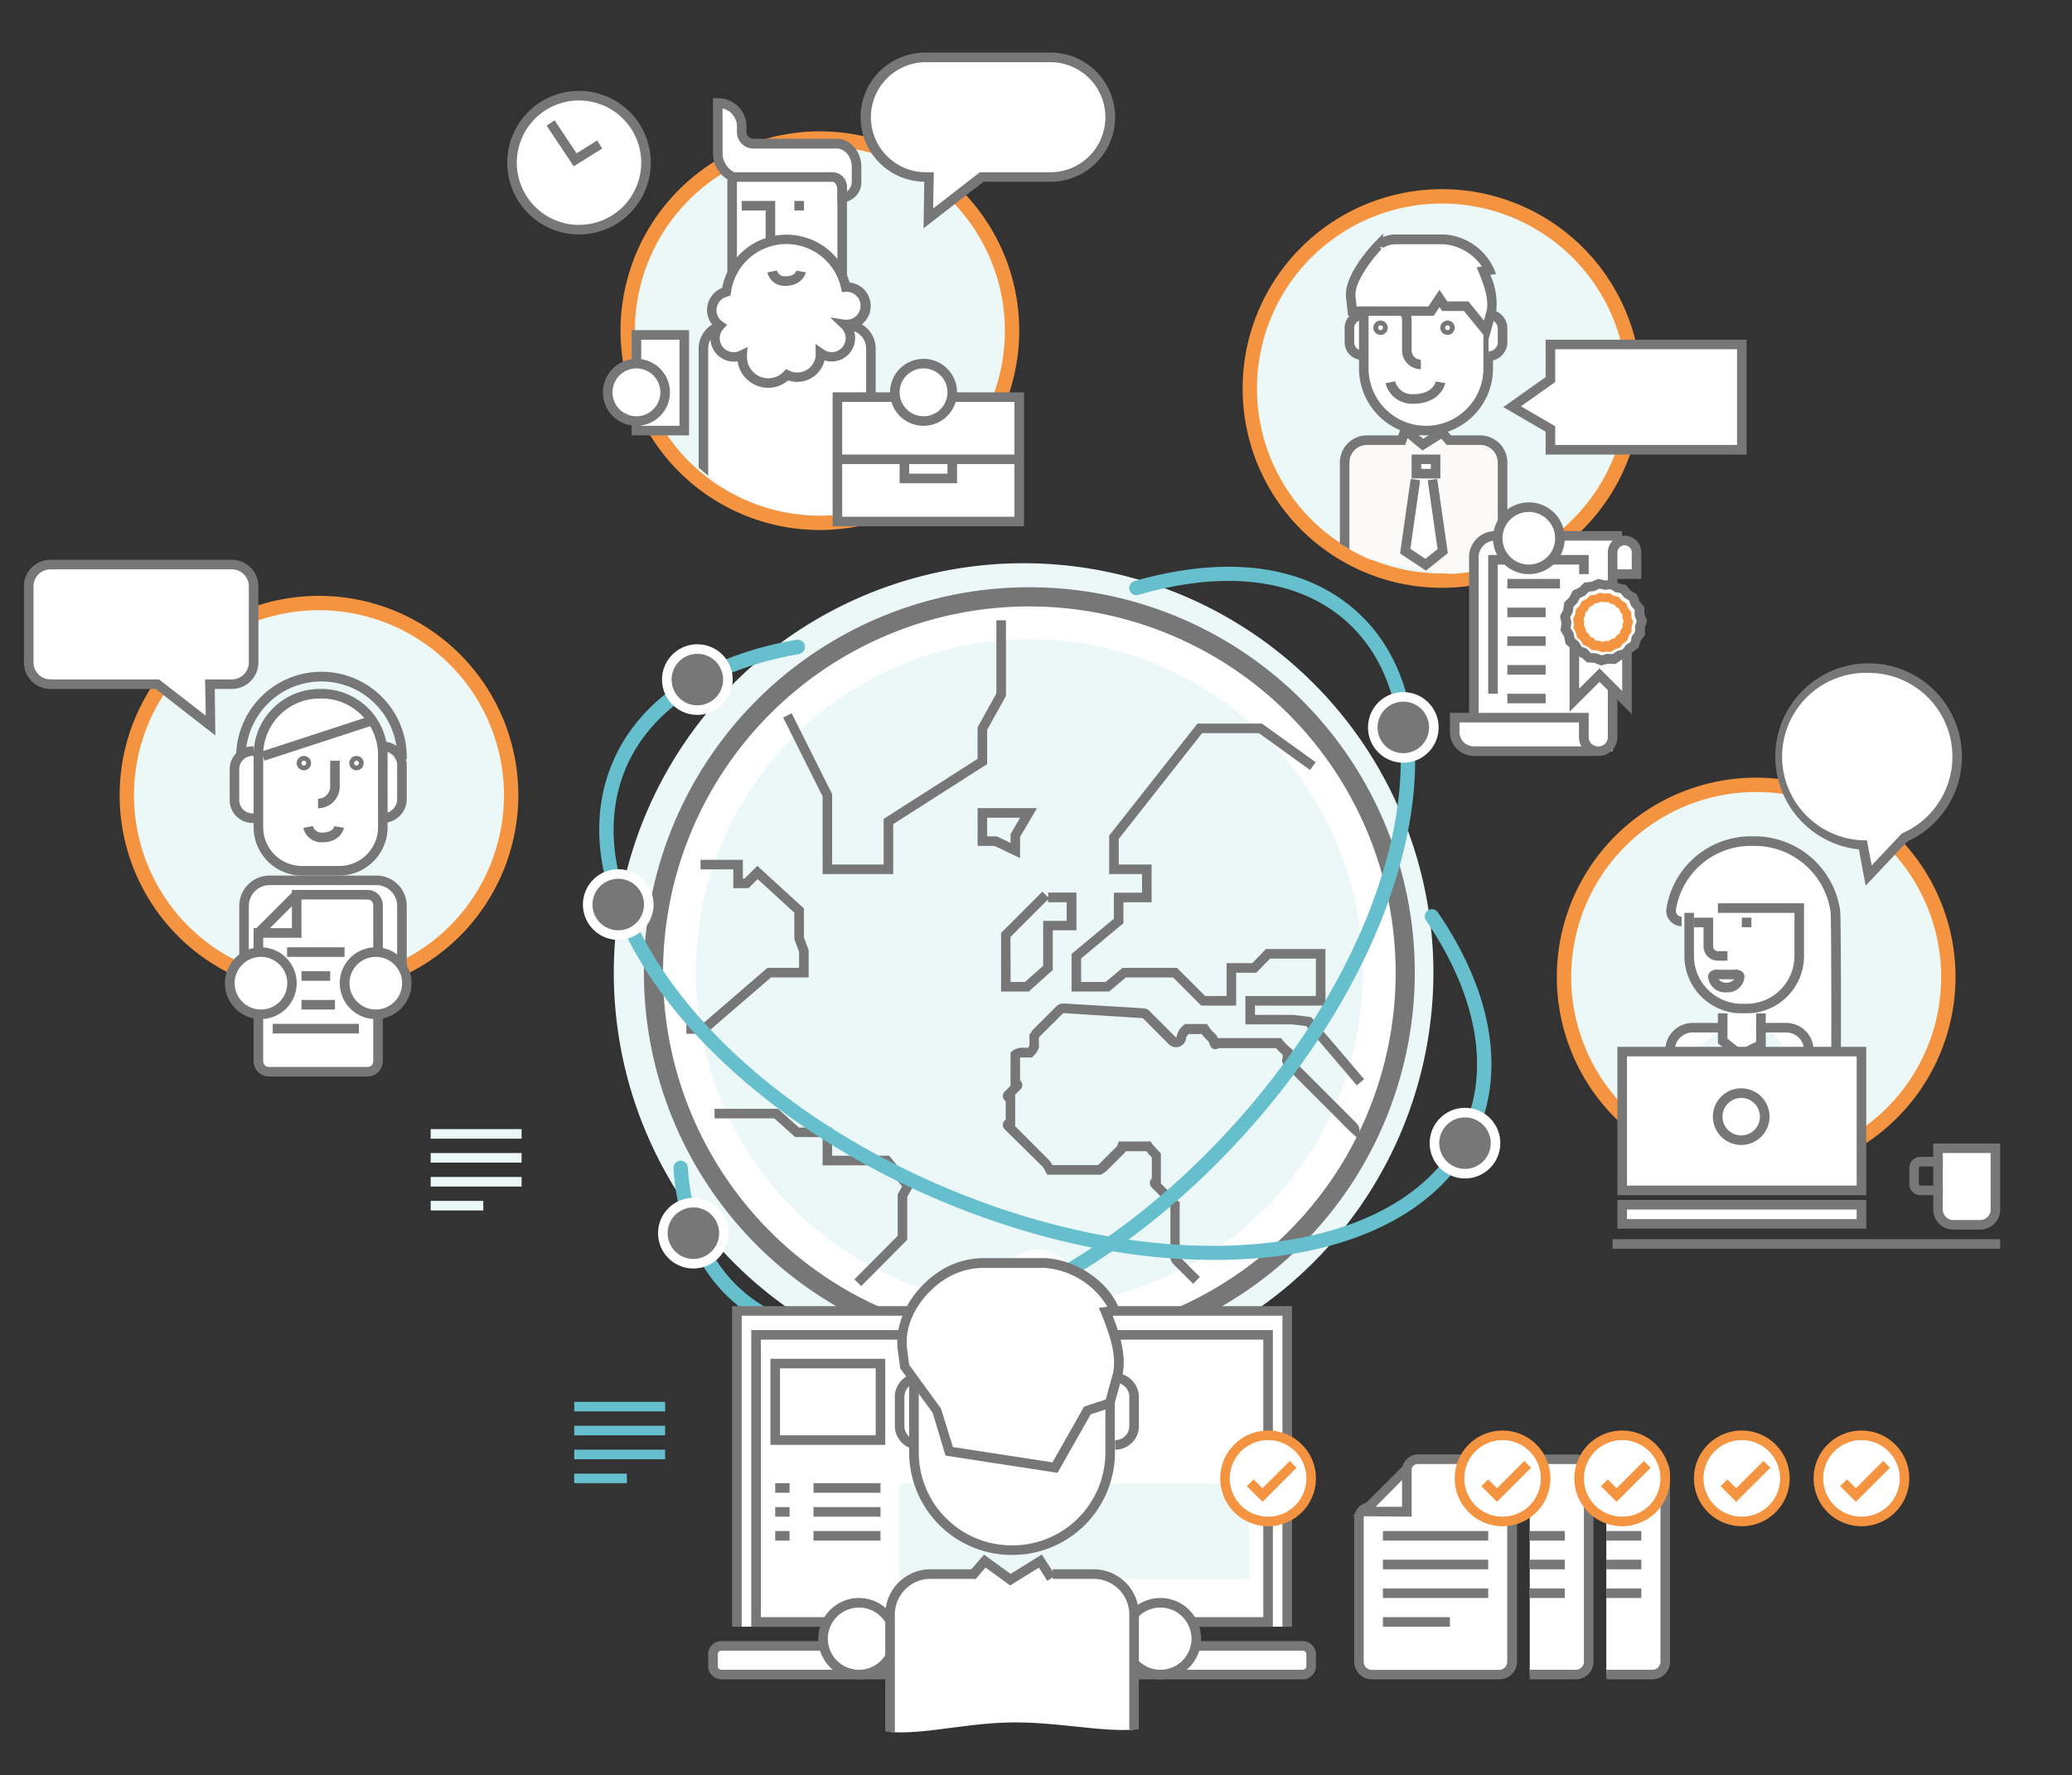
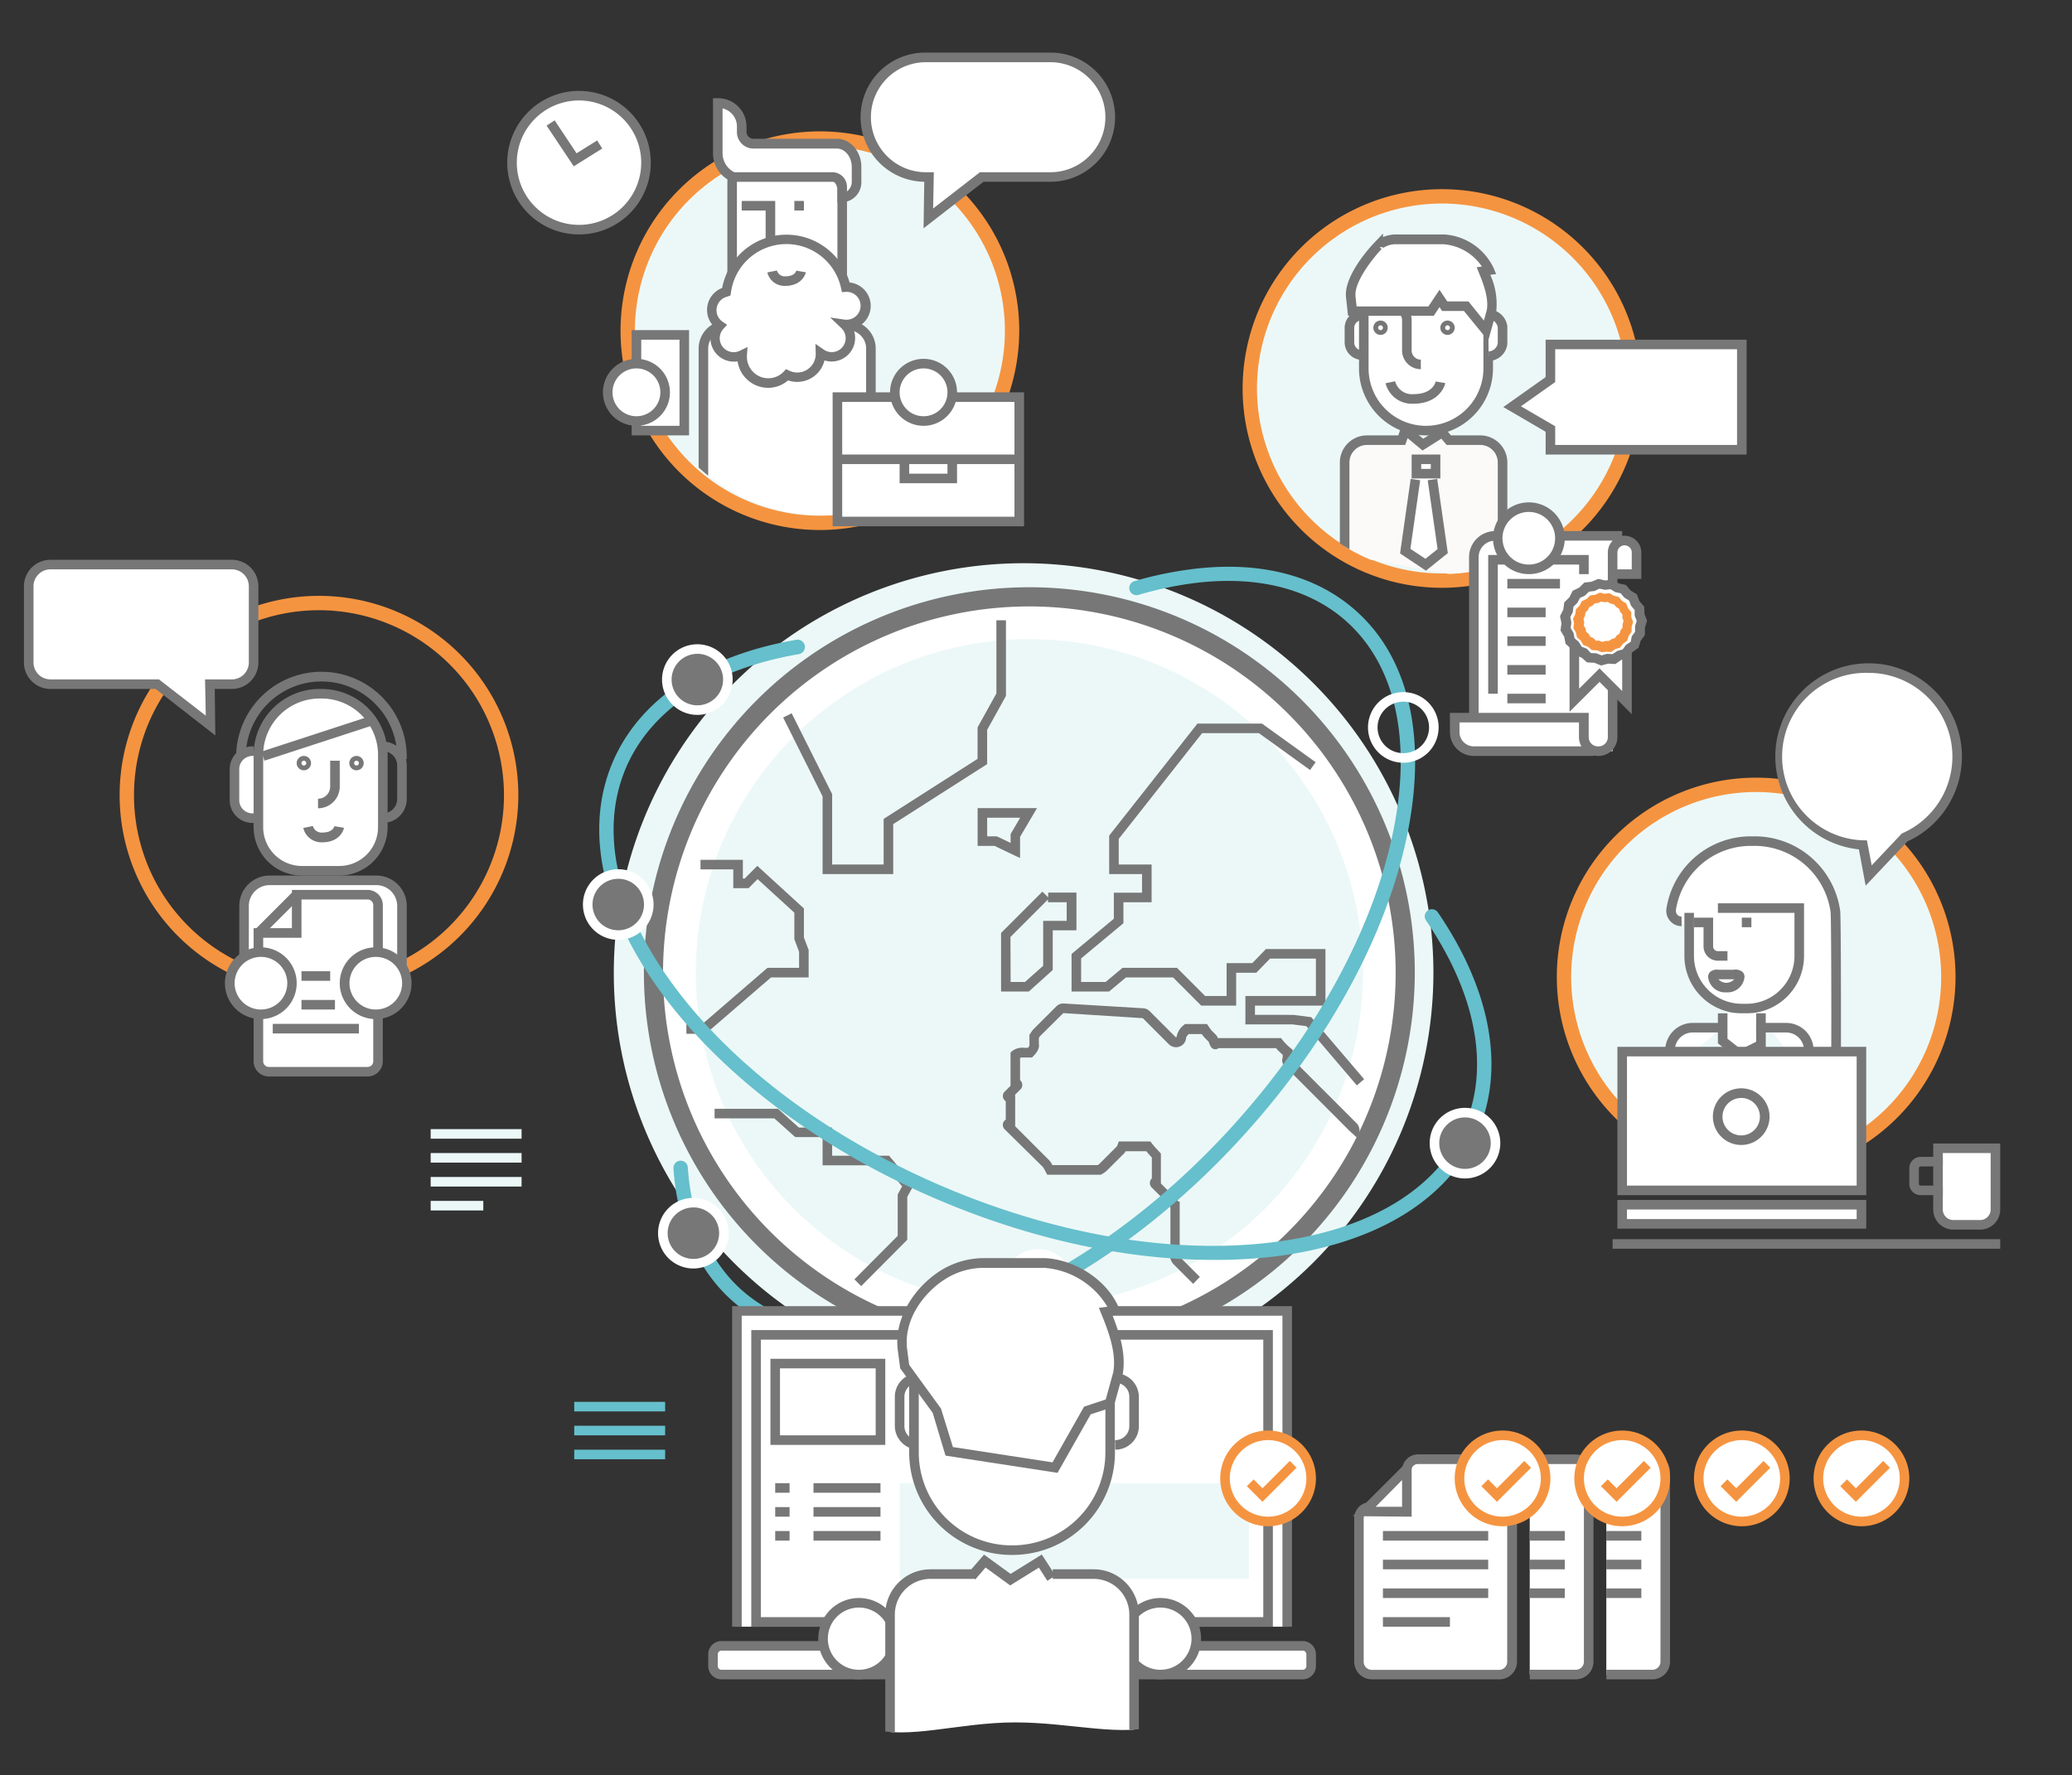
<svg xmlns="http://www.w3.org/2000/svg" width="433" height="371" viewBox="0 0 433 371">
  <rect x="0" y="0" width="433" height="371" fill="#333333" stroke="none" />
  <defs>
    <clipPath id="a">
      <path d="M172,107.74a38.79,38.79,0,1,1,38.79-38.79A38.84,38.84,0,0,1,172,107.74Z" style="fill:none" />
    </clipPath>
    <clipPath id="b">
      <path d="M301.38,120A38.79,38.79,0,1,1,340.17,81.2,38.84,38.84,0,0,1,301.38,120Z" style="fill:none" />
    </clipPath>
    <clipPath id="c">
      <path d="M255,324.68C255,373,235.84,360,212.15,360s-42.89,15-42.89-35.32c0-23.69-2.39-64.25,42.89-64.25C257.84,260.43,255,301,255,324.68Z" style="fill:none" />
    </clipPath>
  </defs>
  <title>login-screen-illustration-v2</title>
  <path d="M213.91,289a85.64,85.64,0,1,1,85.64-85.64A85.74,85.74,0,0,1,213.91,289Z" style="fill:#ecf8f8" />
  <circle cx="214.62" cy="202.8" r="78.06" style="fill:#fbfaf9" />
  <circle cx="176.82" cy="163.04" r="3.93" style="fill:#fff" />
  <path d="M176.82,168a4.93,4.93,0,1,1,4.93-4.93A4.93,4.93,0,0,1,176.82,168Zm0-7.85a2.93,2.93,0,1,0,2.93,2.93A2.93,2.93,0,0,0,176.82,160.11Z" style="fill:#f59440" />
  <circle cx="215.11" cy="203.29" r="78.55" style="fill:#fff" />
  <path d="M215.11,283.84a80.55,80.55,0,1,1,80.55-80.55A80.64,80.64,0,0,1,215.11,283.84Zm0-157.09a76.55,76.55,0,1,0,76.55,76.55A76.63,76.63,0,0,0,215.11,126.75Z" style="fill:#777" />
  <circle cx="215.11" cy="203.29" r="69.71" style="fill:#ecf8f8" />
  <polygon points="186.66 182.69 171.9 182.69 171.9 166.45 163.66 149.97 165.44 149.08 173.9 165.98 173.9 180.69 184.66 180.69 184.66 171.16 204.29 158.61 204.29 152.03 208.22 144.94 208.22 129.65 210.22 129.65 210.22 145.46 206.29 152.55 206.29 159.71 186.66 172.25 186.66 182.69" style="fill:#777" />
  <polygon points="283.55 226.86 273 214.48 270.1 214.11 260.26 214.11 260.26 208.18 274.99 208.18 274.99 200.36 265.41 200.36 262.54 203.31 258.33 203.31 258.33 210.18 251.03 210.18 245.14 204.29 235.31 204.29 231.77 207.24 223.93 207.24 223.93 199.39 232.77 192.02 232.77 186.58 238.66 186.58 238.66 182.69 231.79 182.69 231.79 174.65 250.24 151.24 263.72 151.24 274.94 159.31 273.77 160.94 263.08 153.24 251.21 153.24 233.79 175.34 233.79 180.69 240.66 180.69 240.66 188.58 234.77 188.58 234.77 192.96 225.93 200.32 225.93 205.24 231.05 205.24 234.58 202.29 245.96 202.29 251.85 208.18 256.33 208.18 256.33 201.31 261.69 201.31 264.56 198.36 276.99 198.36 276.99 210.18 262.26 210.18 262.26 212.11 270.3 212.12 274.02 212.6 285.07 225.56 283.55 226.86" style="fill:#777" />
  <polygon points="179.97 268.81 178.55 267.4 187.6 258.3 187.6 249.65 188.52 247.96 184.86 243.56 171.9 243.56 171.9 237.67 166.18 237.67 161.81 233.75 149.33 233.75 149.33 231.75 162.58 231.75 166.95 235.67 173.9 235.67 173.9 241.56 185.8 241.56 190.93 247.72 189.6 250.16 189.6 259.12 179.97 268.81" style="fill:#777" />
  <path d="M249.34,268.34l-4.1-4.1a2.75,2.75,0,0,1-.65-1.18l0-.29V252.44a2.39,2.39,0,0,1-.1-.29l0-.14-3.74-3.74a1.38,1.38,0,0,1-.44-1.22,1.34,1.34,0,0,1,.4-.75v-4.37l-.11-.12c-.33-.36-.68-.73-1.05-1.19h-4.31a2.78,2.78,0,0,1-.65.77l-3.32,3.31a5.37,5.37,0,0,1-1,.7l-.23.13h-11.2l-.28-.54a11.1,11.1,0,0,0-.61-1.07L210,236.08a1.31,1.31,0,0,1-.41-1.24,1.39,1.39,0,0,1,.59-.83v-3.83a1.39,1.39,0,0,1-.58-.83,1.31,1.31,0,0,1,.41-1.24l1.17-1.17h0V220l.32-.3A3.49,3.49,0,0,1,214,219h.83a2.53,2.53,0,0,0,.3-.44v-2.31l.21-.27a3,3,0,0,0,.18-.27,3.07,3.07,0,0,1,.43-.57l4.8-4.8a2.05,2.05,0,0,1,1.59-.6l16.58,1a2.07,2.07,0,0,1,1.33.6l5.44,5.44a.11.11,0,0,0,.13,0,.1.1,0,0,0,.07-.11,3.89,3.89,0,0,1,1.45-2.38l.29-.26h4.6l.3.44c.26.39.56.8.65.9l.94.94a1.71,1.71,0,0,1,.38.66h13.23l.3.42a12.08,12.08,0,0,0,1.74,1.73l.37.3v2l13.35,13.35a2.07,2.07,0,0,1,0,2.93L282,236.35a.07.07,0,0,0,0,0l-13.55-13.58a1.54,1.54,0,0,1-.4-1.71v-.61a14.77,14.77,0,0,1-1.4-1.38H254.66a1.08,1.08,0,0,1-.68.24h0c-.84,0-1.12-.79-1.32-1.36l-.08-.22-.85-.85a6.74,6.74,0,0,1-.58-.75h-2.74a2.85,2.85,0,0,0-.54.72,2.06,2.06,0,0,1-1.3,1.87,2.12,2.12,0,0,1-2.31-.46l-5.44-5.45-16.62-1.06-4.86,4.82a1.89,1.89,0,0,0-.15.22l-.09.15v1.32c.21,1-.72,2.06-1.15,2.48l-.29.29h-1.78a2.24,2.24,0,0,0-.71.07v4.67a1.31,1.31,0,0,1,0,2l-1.1,1.1.08,0v6.45l-.08,0,7.2,7.2a4.18,4.18,0,0,1,.65,1h9.45a3.13,3.13,0,0,0,.36-.25L233,240l.18-.17a1.15,1.15,0,0,0,.38-.6l.24-.65h6.61l.3.39c.45.58.84,1,1.25,1.44l.64.7v6.25l3.27,3.27a1.58,1.58,0,0,1,.33.5h.33v11.45a.59.59,0,0,0,.11.21l4.1,4.1Zm-38-39.8Zm41.23-10.93Z" style="fill:#777" />
  <polygon points="147.47 216.07 143.44 216.07 143.44 214.07 146.73 214.07 160.38 202.29 166.99 202.29 166.99 198.93 166 196.3 166 190.76 158.32 183.74 156.43 185.64 153.24 185.64 153.24 181.71 146.39 181.71 146.39 179.71 155.24 179.71 155.24 183.64 155.6 183.64 158.26 180.97 168 189.88 168 195.94 168.99 198.56 168.99 204.29 161.13 204.29 147.47 216.07" style="fill:#777" />
  <path d="M213.17,179.35l-5.34-2.55H204.3v-7.89h12.41l-3.54,6Zm-6.87-4.55h2l2.89,1.38v-1.85l2-3.42h-6.9Z" style="fill:#777" />
  <path d="M215,207.24h-5.8V195l8.64-8.64,1.2,1.2v-1h5.91v7.89H220v8.29Zm-3.8-2h3l3.8-3.38v-9.39h4.91v-3.89H219V188l-7.84,7.84Z" style="fill:#777" />
  <path d="M253.47,263.33c-18.17,0-38.17-4.35-57.58-12.64-24-10.25-44.3-25.32-57.12-42.44-13-17.35-16.8-34.76-10.71-49,5.62-13.15,19.24-22.22,38.37-25.53a1.5,1.5,0,0,1,.51,3c-18.09,3.13-30.91,11.56-36.12,23.75-5.65,13.24-2,29.6,10.35,46.05,12.51,16.7,32.36,31.43,55.9,41.48s47.91,14.2,68.62,11.68c20.41-2.48,34.77-11.14,40.42-24.38,5.25-12.31,2.37-27.55-8.11-42.92a1.5,1.5,0,0,1,2.48-1.69c11.08,16.25,14.06,32.51,8.39,45.79-6.09,14.27-21.3,23.56-42.82,26.18A104.48,104.48,0,0,1,253.47,263.33Z" style="fill:#66bfcc" />
  <path d="M179.47,280.94c-10.53,0-19.78-3-26.73-9.32s-11.25-15.94-12-27.42a1.5,1.5,0,1,1,3-.2c.71,10.7,4.52,19.48,11,25.4,21.68,19.72,67.76,4.51,102.72-33.91,17-18.72,28.87-40.08,33.35-60.15,4.41-19.77,1.12-35.86-9.27-45.31-7.77-7.06-19-9.86-32.4-8.1a74.67,74.67,0,0,0-11.23,2.41,1.5,1.5,0,1,1-.84-2.88A77.7,77.7,0,0,1,248.76,119c14.34-1.89,26.37,1.18,34.81,8.85C294.79,138,298.4,155.13,293.75,176c-4.58,20.57-16.68,42.42-34.06,61.51C234.56,265.13,203.65,280.94,179.47,280.94Z" style="fill:#66bfcc" />
  <circle cx="306.15" cy="238.93" r="6.38" style="fill:#777" />
  <path d="M306.15,246.31a7.38,7.38,0,1,1,7.38-7.38A7.39,7.39,0,0,1,306.15,246.31Zm0-12.76a5.38,5.38,0,1,0,5.38,5.38A5.39,5.39,0,0,0,306.15,233.55Z" style="fill:#fff" />
  <circle cx="144.89" cy="257.75" r="6.38" style="fill:#777" />
  <path d="M144.9,265.13a7.38,7.38,0,1,1,7.38-7.38A7.39,7.39,0,0,1,144.9,265.13Zm0-12.76a5.38,5.38,0,1,0,5.38,5.38A5.39,5.39,0,0,0,144.9,252.36Z" style="fill:#fff" />
  <circle cx="129.2" cy="189.05" r="6.38" style="fill:#777" />
  <path d="M129.2,196.44a7.38,7.38,0,1,1,7.38-7.38A7.39,7.39,0,0,1,129.2,196.44Zm0-12.76a5.38,5.38,0,1,0,5.38,5.38A5.39,5.39,0,0,0,129.2,183.67Z" style="fill:#fff" />
  <circle cx="145.73" cy="142.04" r="6.38" style="fill:#777" />
  <path d="M145.73,149.42a7.38,7.38,0,1,1,7.38-7.38A7.39,7.39,0,0,1,145.73,149.42Zm0-12.76a5.38,5.38,0,1,0,5.38,5.38A5.39,5.39,0,0,0,145.73,136.65Z" style="fill:#fff" />
  <circle cx="216.95" cy="268.45" r="6.38" style="fill:#f59440" />
  <path d="M216.95,275.84a7.38,7.38,0,1,1,7.38-7.38A7.39,7.39,0,0,1,216.95,275.84Zm0-12.76a5.38,5.38,0,1,0,5.38,5.38A5.39,5.39,0,0,0,216.95,263.07Z" style="fill:#fff" />
-   <circle cx="293.26" cy="152.04" r="6.38" style="fill:#777" />
  <path d="M293.26,159.42a7.38,7.38,0,1,1,7.38-7.38A7.39,7.39,0,0,1,293.26,159.42Zm0-12.76a5.38,5.38,0,1,0,5.38,5.38A5.39,5.39,0,0,0,293.26,146.65Z" style="fill:#fff" />
  <rect x="149" y="344" width="125" height="6" rx="1.77" ry="1.77" style="fill:#fff" />
  <path d="M272.23,351H150.77a2.77,2.77,0,0,1-2.77-2.77v-2.46a2.77,2.77,0,0,1,2.77-2.77H272.23a2.77,2.77,0,0,1,2.77,2.77v2.46A2.77,2.77,0,0,1,272.23,351Zm-121.46-6a.77.77,0,0,0-.77.77v2.46a.77.77,0,0,0,.77.77H272.23a.77.77,0,0,0,.77-.77v-2.46a.77.77,0,0,0-.77-.77Z" style="fill:#777" />
  <polyline points="154 340 154 274 269 274 269 340" style="fill:#fff" />
  <polygon points="270 340 268 340 268 275 155 275 155 340 153 340 153 273 270 273 270 340" style="fill:#777" />
  <rect x="158" y="279" width="107" height="60" style="fill:#fff" />
  <path d="M266,340H157V278H266Zm-107-2H264V280H159Z" style="fill:#777" />
  <path d="M367,244.36a40.16,40.16,0,1,1,40.16-40.16A40.21,40.21,0,0,1,367,244.36Z" style="fill:#ecf8f8" />
  <path d="M367,245.86a41.66,41.66,0,1,1,41.66-41.66A41.71,41.71,0,0,1,367,245.86Zm0-80.32a38.66,38.66,0,1,0,38.66,38.66A38.7,38.7,0,0,0,367,165.54Z" style="fill:#f59440" />
  <path d="M351.41,192.55a2.2,2.2,0,0,1-2.17-2.54A16.76,16.76,0,0,1,365.8,175.8H367c8.39,0,15.35,6.55,16.56,14.67.2,1.33.22,38.13,0,38.33H381" style="fill:#fff" />
  <path d="M384,229.8h-3v-2h1.62c.14-5.59.1-35.72-.07-37.19A16.06,16.06,0,0,0,367,176.8H365.8a15.85,15.85,0,0,0-15.57,13.36,1.21,1.21,0,0,0,.28,1,1.18,1.18,0,0,0,.9.42v2a3.2,3.2,0,0,1-3.16-3.69A17.86,17.86,0,0,1,365.8,174.8H367a18.07,18.07,0,0,1,17.55,15.53c.16,1,.17,17.83.17,19.74,0,19,0,19.05-.43,19.44Z" style="fill:#777" />
  <path d="M353,190.8v9a11,11,0,0,0,11,11h1a11,11,0,0,0,11-11v-10H359" style="fill:#fff" />
  <path d="M365,211.8h-1a12,12,0,0,1-12-12v-9h2v9a10,10,0,0,0,10,10h1a10,10,0,0,0,10-10v-9H359v-2h18v11A12,12,0,0,1,365,211.8Z" style="fill:#777" />
  <path d="M360.76,207.41a3.55,3.55,0,0,1-3.8-3.22,1.43,1.43,0,0,1,.43-1.06,2.25,2.25,0,0,1,1.76-.44l.85,0c.69,0,1.39,0,2.07,0h.18a2.37,2.37,0,0,1,1.87.43,1.44,1.44,0,0,1,.44,1.08A3.55,3.55,0,0,1,360.76,207.41Zm-1.64-2.73a2.21,2.21,0,0,0,3.29,0h-.25c-.72,0-1.46,0-2.19,0Z" style="fill:#777" />
  <polyline points="360 211.8 360 217.59 363.69 220.5 368 218.35 368 211.8" style="fill:#fff" />
  <polygon points="363.57 221.68 359 218.07 359 211.8 361 211.8 361 217.1 363.81 219.32 367 217.73 367 211.8 369 211.8 369 218.97 363.57 221.68" style="fill:#777" />
  <path d="M379,223.8h-2v-4.27a3.73,3.73,0,0,0-3.73-3.73H367v-2h6.27a5.74,5.74,0,0,1,5.73,5.73Z" style="fill:#777" />
  <path d="M349,223.8v-4.27a4.73,4.73,0,0,1,4.73-4.73H360" style="fill:#fff" />
  <path d="M350,223.8h-2v-4.27a5.74,5.74,0,0,1,5.73-5.73H360v2h-6.27a3.73,3.73,0,0,0-3.73,3.73Z" style="fill:#777" />
  <rect x="364" y="191.8" width="2" height="2" style="fill:#777" />
  <path d="M361,200.8h-2a3,3,0,0,1-3-3v-4h-2v-2h4v6a1,1,0,0,0,1,1h2Z" style="fill:#777" />
  <rect x="339" y="219.8" width="50" height="29" style="fill:#fff" />
  <path d="M390,249.8H338v-31h52Zm-50-2h48v-27H340Z" style="fill:#777" />
  <rect x="339" y="251.8" width="50" height="4" style="fill:#fff" />
  <path d="M390,256.8H338v-6h52Zm-50-2h48v-2H340Z" style="fill:#777" />
  <path d="M405,240h12a0,0,0,0,1,0,0v12.8a3.2,3.2,0,0,1-3.2,3.2h-5.6a3.2,3.2,0,0,1-3.2-3.2V240A0,0,0,0,1,405,240Z" style="fill:#fff" />
  <path d="M413.8,257h-5.6a4.2,4.2,0,0,1-4.2-4.2V239h14v13.8A4.2,4.2,0,0,1,413.8,257ZM406,241v11.8a2.2,2.2,0,0,0,2.2,2.2h5.6a2.2,2.2,0,0,0,2.2-2.2V241Z" style="fill:#777" />
  <path d="M406,249.8h-4.64a2.36,2.36,0,0,1-2.36-2.36v-3.28a2.36,2.36,0,0,1,2.36-2.36H406v2h-4.64a.36.36,0,0,0-.36.36v3.28a.36.36,0,0,0,.36.36H406Z" style="fill:#777" />
  <path d="M363.87,239.31a5.92,5.92,0,1,1,2.27-.45A5.89,5.89,0,0,1,363.87,239.31Zm0-9.82a3.91,3.91,0,1,0,3.91,3.91A3.9,3.9,0,0,0,363.88,229.48Z" style="fill:#777" />
  <rect x="337" y="259" width="81" height="2" style="fill:#777" />
  <path d="M171.38,109.28a40.16,40.16,0,1,1,40.16-40.16A40.21,40.21,0,0,1,171.38,109.28Z" style="fill:#ecf8f8" />
  <path d="M171.38,110.78A41.66,41.66,0,1,1,213,69.12,41.71,41.71,0,0,1,171.38,110.78Zm0-80.32A38.66,38.66,0,1,0,210,69.12,38.7,38.7,0,0,0,171.38,30.46Z" style="fill:#f59440" />
  <g style="clip-path:url(#a)">
    <path d="M182,116V72.84A4.84,4.84,0,0,0,177.16,68H151.84A4.84,4.84,0,0,0,147,72.84V110" style="fill:#fff" />
    <path d="M183,116h-2V72.84A3.84,3.84,0,0,0,177.16,69H151.84A3.84,3.84,0,0,0,148,72.84V110h-2V72.84A5.85,5.85,0,0,1,151.84,67h25.32A5.85,5.85,0,0,1,183,72.84Z" style="fill:#777" />
  </g>
  <path d="M176,58V39.36A3.89,3.89,0,0,0,172.17,36H155.63a5.24,5.24,0,0,1-2-.42,6.28,6.28,0,0,0-.58,2.64V58" style="fill:#fff" />
  <path d="M177,58h-2V39.44A2.91,2.91,0,0,0,172.17,37H155.63a6.24,6.24,0,0,1-1.44-.17,5.23,5.23,0,0,0-.19,1.39V58h-2V38.23a7.25,7.25,0,0,1,.68-3.06l.41-.88.89.38a4.23,4.23,0,0,0,1.66.34h16.53A4.92,4.92,0,0,1,177,39.22V58Z" style="fill:#777" />
  <polygon points="162 52 160 52 160 44 155 44 155 42 162 42 162 52" style="fill:#777" />
  <rect x="166" y="42" width="2" height="2" style="fill:#777" />
  <path d="M176,39.08v1.65a4.56,4.56,0,0,1,0,.57h0a3.2,3.2,0,0,0,3-3.4v-3c0-2.69-1.85-4.86-4.14-4.86H157.45A2.45,2.45,0,0,1,155,27.55V26.37a4.92,4.92,0,0,0-5-4.83V32a5.46,5.46,0,0,0,3.23,5h20.72A2.05,2.05,0,0,1,176,39.05Z" style="fill:#fff" />
  <path d="M176,42.29h-1v-1a3.65,3.65,0,0,0,0-.45V39.05A1.05,1.05,0,0,0,173.95,38H153l-.19-.08A6.44,6.44,0,0,1,149,32V20.53h1a5.92,5.92,0,0,1,6,5.83v1.18A1.45,1.45,0,0,0,157.45,29h17.41c2.83,0,5.14,2.63,5.14,5.86v3A4.2,4.2,0,0,1,176,42.29ZM153.45,36h20.5A3.06,3.06,0,0,1,177,39.05V40a2.54,2.54,0,0,0,1-2.09v-3c0-2.13-1.41-3.86-3.14-3.86H157.45A3.45,3.45,0,0,1,154,27.55V26.37a3.87,3.87,0,0,0-3-3.71V32A4.46,4.46,0,0,0,153.45,36Z" style="fill:#777" />
  <path d="M181,64A3.91,3.91,0,0,0,177,60.06l-.3,0a12.69,12.69,0,0,0-25,.93,3.91,3.91,0,0,0-1.31,7,3.91,3.91,0,0,0,4.62,6.15c0,.14,0,.27,0,.41a5.46,5.46,0,0,0,9.41,3.77,4.85,4.85,0,0,0,7-4.37c0-.05,0-.11,0-.16a3.91,3.91,0,0,0,5-6A3.89,3.89,0,0,0,181,64Z" style="fill:#fff" />
  <path d="M160.54,81.06a6.47,6.47,0,0,1-6.4-5.53,4.91,4.91,0,0,1-5-7.34,4.91,4.91,0,0,1,1.77-8,13.69,13.69,0,0,1,26.63-1.15,4.92,4.92,0,0,1,.76,9.65,4.92,4.92,0,0,1-6,6.64,5.87,5.87,0,0,1-5.7,4.49,5.77,5.77,0,0,1-1.9-.32A6.39,6.39,0,0,1,160.54,81.06Zm-4.32-8.54-.13,1.74c0,.13,0,.23,0,.34a4.47,4.47,0,0,0,4.46,4.46,4.42,4.42,0,0,0,3.22-1.38l.5-.53.66.32a3.82,3.82,0,0,0,1.68.39A3.87,3.87,0,0,0,170.47,74v-.13l-.06-2L172.05,73a2.91,2.91,0,0,0,3.73-4.46l-2.29-2.18,3.12.46a2.88,2.88,0,0,0,.43,0,2.91,2.91,0,1,0-.22-5.82l-.87.07-.19-.85a11.69,11.69,0,0,0-23,.86l-.1.67L152,62a2.91,2.91,0,0,0-1,5.24l.95.65-.78.85a2.91,2.91,0,0,0,3.44,4.57Z" style="fill:#777" />
  <polyline points="198 83 213 83 213 109 175 109 175 83 187 83" style="fill:#fff" />
  <polygon points="214 110 174 110 174 82 187 82 187 84 176 84 176 108 212 108 212 84 198 84 198 82 214 82 214 110" style="fill:#777" />
  <circle cx="193" cy="82" r="6" style="fill:#fff" />
  <path d="M193,89a7,7,0,1,1,7-7A7,7,0,0,1,193,89Zm0-12a5,5,0,1,0,5,5A5,5,0,0,0,193,77Z" style="fill:#777" />
  <rect x="175" y="95" width="38" height="2" style="fill:#777" />
  <path d="M164.12,59.75a3.68,3.68,0,0,1-3.76-2.81l2-.4-1,.2,1-.21a1.68,1.68,0,0,0,1.8,1.22c2,0,2.25-1.16,2.25-1.18l2,.34C168.17,57.9,167.07,59.75,164.12,59.75Z" style="fill:#777" />
  <polygon points="200 101 188 101 188 96 190 96 190 99 198 99 198 96 200 96 200 101" style="fill:#777" />
  <polyline points="133 76 133 70 143 70 143 90 133 90 133 88" style="fill:#fff" />
  <polygon points="144 91 132 91 132 88 134 88 134 89 142 89 142 71 134 71 134 76 132 76 132 69 144 69 144 91" style="fill:#777" />
  <circle cx="133" cy="82" r="6" style="fill:#fff" />
  <path d="M133,89a7,7,0,1,1,7-7A7,7,0,0,1,133,89Zm0-12a5,5,0,1,0,5,5A5,5,0,0,0,133,77Z" style="fill:#777" />
  <circle cx="121" cy="34" r="14" style="fill:#fff" />
  <path d="M121,49a15,15,0,1,1,15-15A15,15,0,0,1,121,49Zm0-28a13,13,0,1,0,13,13A13,13,0,0,0,121,21Z" style="fill:#777" />
  <polygon points="119.9 34.76 114.23 26.26 115.9 25.15 120.49 32.04 124.79 29.35 125.85 31.04 119.9 34.76" style="fill:#777" />
  <path d="M301.38,121.36A40.16,40.16,0,1,1,341.54,81.2,40.21,40.21,0,0,1,301.38,121.36Z" style="fill:#ecf8f8" />
  <path d="M301.38,122.86A41.66,41.66,0,1,1,343,81.2,41.71,41.71,0,0,1,301.38,122.86Zm0-80.32A38.66,38.66,0,1,0,340,81.2,38.7,38.7,0,0,0,301.38,42.54Z" style="fill:#f59440" />
  <g style="clip-path:url(#b)">
    <path d="M284.61,65.92h0A2.63,2.63,0,0,0,282,68.48v3.19a2.69,2.69,0,0,0,2.85,2.56h0" style="fill:#fff" />
    <path d="M284.85,75.23A3.7,3.7,0,0,1,281,71.7V68.48a3.62,3.62,0,0,1,3.61-3.56v2a1.64,1.64,0,0,0-1.61,1.6v3.15a1.69,1.69,0,0,0,1.85,1.56Z" style="fill:#777" />
    <path d="M296.24,52h3.52A11.24,11.24,0,0,1,311,63.24V77a13,13,0,0,1-13,13h0a13,13,0,0,1-13-13V63.24A11.24,11.24,0,0,1,296.24,52Z" style="fill:#fff" />
    <path d="M298,91a14,14,0,0,1-14-14V63.24A12.25,12.25,0,0,1,296.24,51h3.52A12.25,12.25,0,0,1,312,63.24V77A14,14,0,0,1,298,91Zm-1.76-38A10.25,10.25,0,0,0,286,63.24V77a12,12,0,0,0,24,0V63.24A10.25,10.25,0,0,0,299.76,53Z" style="fill:#777" />
    <path d="M311.09,74.45h0a3,3,0,0,0,2.91-2.7V68.39a3.06,3.06,0,0,0-3-2.7h0" style="fill:#fff" />
    <path d="M311.09,75.45v-2A2,2,0,0,0,313,71.67v-3.2a2.06,2.06,0,0,0-2-1.78v-2a4,4,0,0,1,4,3.56v3.64A4,4,0,0,1,311.09,75.45Z" style="fill:#777" />
    <path d="M281,116V96.66A4.66,4.66,0,0,1,285.66,92h7.27l.7-2.14,3.7,3.06,4-2.54,1.4,1.61h6.57A4.66,4.66,0,0,1,314,96.66V122" style="fill:#fbfaf9" />
    <path d="M315,122h-2V96.67A3.67,3.67,0,0,0,309.33,93h-7l-1.13-1.31-3.92,2.47-3.13-2.59L293.66,93h-8A3.67,3.67,0,0,0,282,96.67V116h-2V96.67A5.67,5.67,0,0,1,285.67,91h6.55l.93-2.84,4.27,3.54,4.15-2.61L303.22,91h6.11A5.67,5.67,0,0,1,315,96.67Z" style="fill:#777" />
  </g>
  <path d="M288.5,70a1.5,1.5,0,1,1,1.5-1.5A1.5,1.5,0,0,1,288.5,70Zm0-2a.5.5,0,1,0,.5.5A.5.5,0,0,0,288.5,68Z" style="fill:#777" />
  <path d="M302.5,70a1.5,1.5,0,1,1,1.5-1.5A1.5,1.5,0,0,1,302.5,70Zm0-2a.5.5,0,1,0,.5.5A.5.5,0,0,0,302.5,68Z" style="fill:#777" />
  <path d="M295.36,84.38a5.66,5.66,0,0,1-5.81-4.28l2-.41a3.63,3.63,0,0,0,3.85,2.69c4.12,0,4.62-2.62,4.63-2.65l2,.34C301.7,81.56,300,84.38,295.36,84.38Z" style="fill:#777" />
  <path d="M296.92,77.17A3.93,3.93,0,0,1,293,73.25V66.92A1.93,1.93,0,0,0,291.08,65H289V63h2.08A3.93,3.93,0,0,1,295,66.92v6.32a1.93,1.93,0,0,0,1.92,1.93Z" style="fill:#777" />
  <path d="M310.55,69.08,306.41,64h-4.5l-1.05-1.65L299.09,65H282.61l-.31-2.85c-.57-4.29,5.7-10.84,5.7-10.84v.3c0-.89,2.49-1.61,3.37-1.61h9.22l1.15,0c3.9.23,8,2.84,9.48,6.46l-1.21.16c1.08,2.67,2.15,5.58,1.66,8.42Z" style="fill:#fff" />
  <path d="M311,71.21,305.93,65h-4.58l-.52-.82L299.62,66H281.71l-.41-3.74c-.61-4.61,5.3-10.94,6-11.64l1.72-1.8v.72a7.94,7.94,0,0,1,2.37-.54h9.21l1.21,0a12.32,12.32,0,0,1,10.35,7.08l.49,1.2-1.22.16a14.75,14.75,0,0,1,1.24,7.77ZM302.45,63h4.43l3.22,4,.6-2.17c.42-2.45-.57-5.19-1.62-7.77l-.49-1.2,1.09-.15a10.67,10.67,0,0,0-8-4.66l-1.09,0h-9.21a5,5,0,0,0-2.44.84.42.42,0,0,0,.06-.23h-.69l.41.39c-1.65,1.73-5.85,6.89-5.44,10l.22,2h15l2.32-3.48Z" style="fill:#777" />
  <rect x="296" y="96" width="4" height="3" style="fill:#fff" />
  <path d="M301,100h-6V95h6Zm-4-2h2V97h-2Z" style="fill:#777" />
  <polyline points="299.35 100.24 301.49 115.19 297.93 118.04 293.66 115.19 295.79 100.24" style="fill:#fff" />
  <polygon points="297.98 119.28 292.58 115.67 294.8 100.1 296.78 100.38 294.74 114.71 297.88 116.8 300.42 114.77 298.36 100.38 300.34 100.1 302.56 115.61 297.98 119.28" style="fill:#777" />
  <path d="M311,112h26a0,0,0,0,1,0,0v45a0,0,0,0,1,0,0H308a0,0,0,0,1,0,0V115A3,3,0,0,1,311,112Z" style="fill:#fff" />
  <path d="M333,157H308a4,4,0,0,1-4-4v-3h27v4.07a2.93,2.93,0,0,0,2.93,2.93h.14a2.93,2.93,0,0,0,2.93-2.93V115.48a2.48,2.48,0,0,1,2.48-2.48h0a2.48,2.48,0,0,1,2.48,2.48V120h-5" style="fill:#fff" />
  <path d="M334.07,158h-.14a3.93,3.93,0,0,1-.93-.11V158H308a5,5,0,0,1-5-5v-4h29v5.07a1.93,1.93,0,0,0,1.93,1.93h.14a1.93,1.93,0,0,0,1.93-1.93V115.48a3.5,3.5,0,0,1,7,0V121h-5v33.07A3.93,3.93,0,0,1,334.07,158ZM305,151v2a3,3,0,0,0,3,3h22.48a3.9,3.9,0,0,1-.51-1.93V151Zm33-32h3v-3.52a1.5,1.5,0,0,0-3,0Z" style="fill:#777" />
  <path d="M309,150h-2V116.44a5.45,5.45,0,0,1,5.44-5.44H339v2H312.44a3.45,3.45,0,0,0-3.44,3.44Z" style="fill:#777" />
  <polygon points="313 145 311 145 311 116 332 116 332 120 330 120 330 118 313 118 313 145" style="fill:#777" />
  <rect x="315" y="121" width="11" height="2" style="fill:#777" />
  <rect x="315" y="127" width="8" height="2" style="fill:#777" />
  <rect x="315" y="133" width="8" height="2" style="fill:#777" />
  <rect x="315" y="139" width="8" height="2" style="fill:#777" />
  <rect x="315" y="145" width="8" height="2" style="fill:#777" />
  <polyline points="329 135 329 146.36 334.26 141.1 340 146.84 340 136" style="fill:#fff" />
  <polygon points="341 149.26 334.26 142.52 328 148.77 328 135 330 135 330 143.94 334.26 139.69 339 144.43 339 136 341 136 341 149.26" style="fill:#777" />
  <polygon points="339.67 136.58 338.38 136.96 337.27 137.73 335.93 137.66 334.64 138.03 333.4 137.53 332.06 137.47 331.04 136.59 329.79 136.09 329.11 134.93 328.1 134.06 327.83 132.74 327.15 131.58 327.33 130.25 327.07 128.93 327.67 127.73 327.85 126.4 328.8 125.46 329.4 124.26 330.61 123.68 331.57 122.74 332.9 122.58 334.12 122 335.43 122.29 336.76 122.13 337.91 122.83 339.22 123.12 340.08 124.15 341.23 124.85 341.71 126.1 342.57 127.13 342.61 128.48 343.09 129.73 342.69 131.01 342.74 132.36 341.95 133.44 341.55 134.73 340.45 135.5 339.67 136.58" style="fill:#fff" />
  <path d="M334.59,139.09l-1.41-.56-1.52-.08-1.15-1-1.41-.56-.77-1.31-1.15-1-.3-1.49-.77-1.31.2-1.51-.3-1.49.68-1.36.2-1.51,1.08-1.07.68-1.36,1.37-.66,1.08-1.06,1.51-.18L334,121l1.48.32,1.51-.17,1.3.79,1.48.32,1,1.17,1.3.79.54,1.42,1,1.17.05,1.52.54,1.42-.45,1.45,0,1.52-.89,1.23-.45,1.45-1.24.87-.89,1.23-1.46.42-1.24.87-1.52-.08Zm-2.14-2.6,1.17.06,1.08.43,1.12-.32,1.17.06,1-.67,1.12-.32.69-.94,1-.67L341,133l.69-.94,0-1.17.34-1.12-.42-1.09,0-1.17-.75-.9-.41-1.09-1-.61-.75-.9-1.14-.25-1-.61-1.16.13-1.14-.25-1.05.5-1.16.13-.83.82-1.05.5-.52,1-.83.82-.15,1.16-.52,1,.23,1.14-.15,1.16.59,1,.23,1.14.88.76.59,1,1.08.43Z" style="fill:#777" />
  <polygon points="333.96 134.94 333.08 134.9 332.42 134.32 331.6 134 331.15 133.23 330.49 132.66 330.31 131.79 329.87 131.03 329.99 130.16 329.81 129.3 330.21 128.51 330.32 127.64 330.95 127.02 331.34 126.23 332.14 125.85 332.77 125.23 333.64 125.13 334.44 124.75 335.3 124.94 336.17 124.84 336.92 125.3 337.79 125.48 338.35 126.16 339.1 126.62 339.42 127.44 339.98 128.12 340.01 129 340.32 129.82 340.06 130.66 340.09 131.54 339.57 132.26 339.31 133.1 338.59 133.6 338.07 134.32 337.23 134.56 336.51 135.07 335.63 135.02 334.78 135.27 333.96 134.94" style="fill:#fff" />
  <path d="M334.73,136.32l-1-.39-1.06-.05-.8-.69-1-.39-.53-.91-.8-.69-.21-1-.53-.91.14-1-.21-1,.47-.95.14-1,.75-.74.47-.95,1-.46.75-.74,1-.12,1-.46,1,.23,1.05-.12.9.55,1,.23.68.81.9.55.38,1,.68.81,0,1.06.38,1-.31,1,0,1.06-.62.85-.31,1-.87.61-.62.86-1,.29-.87.61-1.06-.05Zm-1.25-2.41.7,0,.65.26.68-.2.7,0,.58-.4.68-.2.41-.57.58-.4.21-.67.41-.57,0-.7.21-.67-.25-.66,0-.7-.45-.54-.25-.66-.6-.37-.45-.54-.69-.15-.6-.37-.7.08-.69-.15-.64.3-.7.08-.5.49-.64.3-.31.63-.5.49-.09.7-.31.63.14.69-.09.7.36.61.14.69.53.46.36.61.65.26Z" style="fill:#f59440" />
  <circle cx="319.5" cy="112.5" r="6.5" transform="translate(41.66 306.26) rotate(-54.29)" style="fill:#fff" />
  <path d="M319.49,120a7.5,7.5,0,1,1,6.1-3.12h0A7.5,7.5,0,0,1,319.49,120Zm0-13a5.5,5.5,0,1,0,4.46,8.71h0a5.5,5.5,0,0,0-4.46-8.71Z" style="fill:#777" />
-   <path d="M66.66,206.36a40.16,40.16,0,1,1,40.16-40.16A40.21,40.21,0,0,1,66.66,206.36Z" style="fill:#ecf8f8" />
  <path d="M66.66,207.86a41.66,41.66,0,1,1,41.66-41.66A41.71,41.71,0,0,1,66.66,207.86Zm0-80.32a38.66,38.66,0,1,0,38.66,38.66A38.7,38.7,0,0,0,66.66,127.54Z" style="fill:#f59440" />
-   <path d="M80,171h0a4,4,0,0,0,4-4V160a4,4,0,0,0-4-4h0" style="fill:#fff" />
  <path d="M80,172l0-2h0a3,3,0,0,0,3-3V160a3,3,0,0,0-3-3l0-2a5,5,0,0,1,5,5V167A5,5,0,0,1,80,172Z" style="fill:#777" />
  <path d="M66.78,145h.44A12.78,12.78,0,0,1,80,157.78V172.9a9.1,9.1,0,0,1-9.1,9.1H63.1a9.1,9.1,0,0,1-9.1-9.1V157.78A12.78,12.78,0,0,1,66.78,145Z" style="fill:#fff" />
  <path d="M70.9,183H63.1A10.11,10.11,0,0,1,53,172.9V157.78A13.79,13.79,0,0,1,66.78,144h.44A13.79,13.79,0,0,1,81,157.78V172.9A10.11,10.11,0,0,1,70.9,183Zm-4.12-37A11.79,11.79,0,0,0,55,157.78V172.9a8.11,8.11,0,0,0,8.1,8.1H70.9a8.11,8.11,0,0,0,8.1-8.1V157.78A11.79,11.79,0,0,0,67.22,146Z" style="fill:#777" />
  <path d="M63.5,161a1.5,1.5,0,1,1,1.5-1.5A1.5,1.5,0,0,1,63.5,161Zm0-2a.5.5,0,1,0,.5.5A.5.5,0,0,0,63.5,159Z" style="fill:#777" />
  <path d="M74.5,161a1.5,1.5,0,1,1,1.5-1.5A1.5,1.5,0,0,1,74.5,161Zm0-2a.5.5,0,1,0,.5.5A.5.5,0,0,0,74.5,159Z" style="fill:#777" />
  <path d="M67.38,176.05a3.89,3.89,0,0,1-4-3l2-.4-1,.2,1-.21a1.88,1.88,0,0,0,2,1.37c2.24,0,2.5-1.32,2.5-1.33l2,.34C71.67,174.1,70.5,176.05,67.38,176.05Z" style="fill:#777" />
  <path d="M51,205V189.34A5.34,5.34,0,0,1,56.34,184H78.66A5.34,5.34,0,0,1,84,189.34V205" style="fill:#fff" />
  <path d="M85,205H83V189.34A4.35,4.35,0,0,0,78.66,185H56.34A4.35,4.35,0,0,0,52,189.34V205H50V189.34A6.35,6.35,0,0,1,56.34,183H78.66A6.35,6.35,0,0,1,85,189.34Z" style="fill:#777" />
  <path d="M85,158.66H83a15.83,15.83,0,1,0-31.65,0h-2a17.83,17.83,0,1,1,35.65,0Z" style="fill:#777" />
  <path d="M53,157h-.25A3.75,3.75,0,0,0,49,160.75v6.5A3.75,3.75,0,0,0,52.75,171H53" style="fill:#fff" />
  <path d="M53,172h-.25A4.75,4.75,0,0,1,48,167.25v-6.5A4.75,4.75,0,0,1,52.75,156H53v2h-.25A2.75,2.75,0,0,0,50,160.75v6.5A2.75,2.75,0,0,0,52.75,170H53Z" style="fill:#777" />
  <path d="M66.46,168.94v-2A2.54,2.54,0,0,0,69,164.4V159h2v5.4A4.54,4.54,0,0,1,66.46,168.94Z" style="fill:#777" />
  <rect x="54.56" y="153.36" width="23.64" height="2" transform="matrix(0.95, -0.31, 0.31, 0.95, -44.73, 28.31)" style="fill:#777" />
  <path d="M76.82,224H56.18A2.18,2.18,0,0,1,54,221.82V195h8v-8H76.82A2.18,2.18,0,0,1,79,189.18v32.64A2.18,2.18,0,0,1,76.82,224Z" style="fill:#fff" />
  <path d="M76.82,225H56.18A3.19,3.19,0,0,1,53,221.82V194h8v-8H76.82A3.19,3.19,0,0,1,80,189.18v32.64A3.19,3.19,0,0,1,76.82,225ZM55,196v25.82A1.18,1.18,0,0,0,56.18,223H76.82A1.18,1.18,0,0,0,78,221.82V189.18A1.18,1.18,0,0,0,76.82,188H63v8Z" style="fill:#777" />
  <rect x="52.34" y="190" width="11.31" height="2" transform="translate(-118.07 96.95) rotate(-45)" style="fill:#777" />
-   <rect x="60" y="198" width="12" height="2" style="fill:#777" />
  <rect x="63" y="203" width="6" height="2" style="fill:#777" />
  <rect x="63" y="209" width="7" height="2" style="fill:#777" />
  <rect x="57" y="214" width="18" height="2" style="fill:#777" />
  <circle cx="54.5" cy="205.5" r="6.5" transform="translate(-144.17 129.8) rotate(-54.29)" style="fill:#fff" />
  <path d="M54.49,213a7.5,7.5,0,1,1,6.1-3.12h0A7.5,7.5,0,0,1,54.49,213Zm0-13A5.5,5.5,0,1,0,59,208.71h0A5.5,5.5,0,0,0,54.51,200Z" style="fill:#777" />
  <circle cx="78.5" cy="205.5" r="6.5" transform="translate(-134.18 149.29) rotate(-54.29)" style="fill:#fff" />
  <path d="M78.49,213a7.5,7.5,0,1,1,6.1-3.12h0A7.5,7.5,0,0,1,78.49,213Zm0-13A5.5,5.5,0,1,0,83,208.71h0A5.5,5.5,0,0,0,78.51,200Z" style="fill:#777" />
  <rect x="162" y="310" width="3" height="2" style="fill:#777" />
  <rect x="170" y="310" width="14" height="2" style="fill:#777" />
  <rect x="162" y="315" width="3" height="2" style="fill:#777" />
  <rect x="170" y="315" width="14" height="2" style="fill:#777" />
  <rect x="162" y="320" width="3" height="2" style="fill:#777" />
  <rect x="170" y="320" width="14" height="2" style="fill:#777" />
  <rect x="90" y="236" width="19" height="2" style="fill:#ecf8f8" />
  <rect x="90" y="241" width="19" height="2" style="fill:#ecf8f8" />
  <rect x="90" y="246" width="19" height="2" style="fill:#ecf8f8" />
  <rect x="90" y="251" width="11" height="2" style="fill:#ecf8f8" />
  <rect x="120" y="293" width="19" height="2" style="fill:#66bfcc" />
  <rect x="120" y="298" width="19" height="2" style="fill:#66bfcc" />
  <rect x="120" y="303" width="19" height="2" style="fill:#66bfcc" />
-   <rect x="120" y="308" width="11" height="2" style="fill:#66bfcc" />
  <rect x="162" y="285" width="22" height="16" style="fill:#fff" />
  <path d="M185,302H161V284h24Zm-22-2h20V286H163Z" style="fill:#777" />
  <rect x="188" y="310" width="73" height="20" style="fill:#ecf8f8" />
  <g style="clip-path:url(#c)">
    <circle cx="179.5" cy="342.5" r="7.5" style="fill:#fff" />
    <path d="M179.5,351a8.5,8.5,0,1,1,8.5-8.5A8.51,8.51,0,0,1,179.5,351Zm0-15a6.5,6.5,0,1,0,6.5,6.5A6.51,6.51,0,0,0,179.5,336Z" style="fill:#777" />
    <circle cx="242.5" cy="342.5" r="7.5" style="fill:#fff" />
    <path d="M242.5,351a8.5,8.5,0,1,1,8.5-8.5A8.51,8.51,0,0,1,242.5,351Zm0-15a6.5,6.5,0,1,0,6.5,6.5A6.51,6.51,0,0,0,242.5,336Z" style="fill:#777" />
    <path d="M220,329h8.55a8.45,8.45,0,0,1,8.45,8.45v25.49c-16.08,9.51-33.09,9.41-51,0V337.45a8.45,8.45,0,0,1,8.45-8.45H204" style="fill:#fff" />
    <path d="M212.26,371c-8.68,0-17.6-2.4-26.72-7.18l-.54-.28V337.45a9.46,9.46,0,0,1,9.45-9.45H204v2h-9.55a7.46,7.46,0,0,0-7.45,7.45v24.88c17.22,8.87,33.7,8.88,49,0V337.45a7.46,7.46,0,0,0-7.45-7.45H220v-2h8.55a9.46,9.46,0,0,1,9.45,9.45v26.06l-.49.29A49,49,0,0,1,212.26,371Z" style="fill:#777" />
    <path d="M192,288h-.08a3.92,3.92,0,0,0-3.92,3.92v6.15a3.92,3.92,0,0,0,3.92,3.92H192" style="fill:#fff" />
    <path d="M192,303a5,5,0,0,1-5-4.92v-6.15a4.93,4.93,0,0,1,4.92-4.92l.08,2h-.08a2.93,2.93,0,0,0-2.92,2.92v6.15a2.93,2.93,0,0,0,2.92,2.92Z" style="fill:#777" />
    <path d="M208.64,266h5.72A17.64,17.64,0,0,1,232,283.64v19.95A20.41,20.41,0,0,1,211.59,324h-.18A20.41,20.41,0,0,1,191,303.59V283.64A17.64,17.64,0,0,1,208.64,266Z" style="fill:#fff" />
    <path d="M211.59,325h-.18A21.43,21.43,0,0,1,190,303.59V283.64A18.66,18.66,0,0,1,208.64,265h5.72A18.66,18.66,0,0,1,233,283.64v19.95A21.43,21.43,0,0,1,211.59,325Zm-2.95-58A16.66,16.66,0,0,0,192,283.64v19.95A19.43,19.43,0,0,0,211.41,323h.18A19.43,19.43,0,0,0,231,303.59V283.64A16.66,16.66,0,0,0,214.36,267Z" style="fill:#777" />
    <path d="M233,302h.08a3.92,3.92,0,0,0,3.92-3.92v-6.15a3.92,3.92,0,0,0-3.92-3.92H233" style="fill:#fff" />
    <path d="M233.08,303l-.08-2h.08a2.93,2.93,0,0,0,2.92-2.92v-6.15a2.93,2.93,0,0,0-2.92-2.92l-.08-2a5,5,0,0,1,5,4.92v6.15A4.93,4.93,0,0,1,233.08,303Z" style="fill:#777" />
    <polyline points="203.08 329.43 205.8 326.28 211.15 330.16 217.4 326.28 219.71 329.86" style="fill:#fff" />
    <polygon points="211.1 331.37 205.96 327.63 203.84 330.08 202.32 328.77 205.64 324.93 211.19 328.96 217.71 324.91 220.56 329.32 218.87 330.4 217.1 327.65 211.1 331.37" style="fill:#777" />
  </g>
  <path d="M231.9,293.31l-4.66,1.54-6.8,11.9-22.11-3.4-2.55-8.5-6.69-9.19-.46-3.44c-.82-6.22,3.1-12.34,8.4-15.7h0a16.07,16.07,0,0,1,8.62-2.51h11c.32,0,1.44,0,1.76,0,6,.36,12.31,4.36,14.57,9.92l-1.86.25c1.66,4.09,3.3,8.57,2.54,12.93Z" style="fill:#fff" />
  <path d="M221,307.84l-23.41-3.6-2.68-8.95L188.12,286l-.49-3.7c-.93-7,3.77-13.45,8.85-16.68a17.06,17.06,0,0,1,9.15-2.66h11c.33,0,1.49,0,1.82,0,6.62.4,13.11,4.83,15.43,10.54l.49,1.2-1.87.25c1.56,4,2.85,8.13,2.12,12.28l-1.88,6.8-4.81,1.58Zm-21.86-5.39,20.81,3.2L226.55,294l4.52-1.49,1.57-5.67c.69-3.95-.86-8.24-2.51-12.28l-.49-1.2,1.78-.24A16.82,16.82,0,0,0,218.3,265c-.31,0-1.39,0-1.7,0h-11a15.06,15.06,0,0,0-8.08,2.35c-4.54,2.88-8.76,8.55-7.94,14.73l.42,3.19,6.64,9.13Z" style="fill:#777" />
  <path d="M313.32,350H286.68a2.68,2.68,0,0,1-2.68-2.68v-30a2.34,2.34,0,0,1,2.34-2.34H294v-7.66a2.34,2.34,0,0,1,2.34-2.34h17a2.68,2.68,0,0,1,2.68,2.68v39.63A2.68,2.68,0,0,1,313.32,350Z" style="fill:#fff" />
  <path d="M313.32,351H286.68a3.69,3.69,0,0,1-3.68-3.68v-30a3.35,3.35,0,0,1,3.34-3.34H293v-6.66a3.35,3.35,0,0,1,3.34-3.34h17a3.69,3.69,0,0,1,3.68,3.68v39.63A3.69,3.69,0,0,1,313.32,351Zm-27-35a1.34,1.34,0,0,0-1.34,1.34v30a1.69,1.69,0,0,0,1.68,1.68h26.63a1.69,1.69,0,0,0,1.68-1.68V307.68a1.69,1.69,0,0,0-1.68-1.68h-17a1.34,1.34,0,0,0-1.34,1.34V316Z" style="fill:#777" />
  <polygon points="285.09 315.92 294 307 294 316 285.09 315.92" style="fill:#fff" />
  <path d="M295,317l-12.31-.11L295,304.58Zm-7.52-2.07,5.52,0v-5.58Z" style="fill:#777" />
  <rect x="289" y="320" width="22" height="2" style="fill:#777" />
  <rect x="289" y="326" width="22" height="2" style="fill:#777" />
  <rect x="289" y="332" width="22" height="2" style="fill:#777" />
  <rect x="289" y="338" width="14" height="2" style="fill:#777" />
  <path d="M319.68,305h9.63a2.68,2.68,0,0,1,2.68,2.68v39.63a2.68,2.68,0,0,1-2.68,2.68h-9.63" style="fill:#fff" />
  <path d="M329.32,351h-9.63v-2h9.63a1.69,1.69,0,0,0,1.68-1.68V307.68a1.69,1.69,0,0,0-1.68-1.68h-9.63v-2h9.63a3.69,3.69,0,0,1,3.68,3.68v39.63A3.69,3.69,0,0,1,329.32,351Z" style="fill:#777" />
  <rect x="319.68" y="320" width="7.32" height="2" style="fill:#777" />
  <rect x="319.68" y="326" width="7.32" height="2" style="fill:#777" />
  <rect x="319.68" y="332" width="7.32" height="2" style="fill:#777" />
  <path d="M335.68,305h9.63a2.68,2.68,0,0,1,2.68,2.68v39.63a2.68,2.68,0,0,1-2.68,2.68h-9.63" style="fill:#fff" />
  <path d="M345.32,351h-9.63v-2h9.63a1.69,1.69,0,0,0,1.68-1.68V307.68a1.69,1.69,0,0,0-1.68-1.68h-9.63v-2h9.63a3.69,3.69,0,0,1,3.68,3.68v39.63A3.69,3.69,0,0,1,345.32,351Z" style="fill:#777" />
  <rect x="335.68" y="320" width="7.32" height="2" style="fill:#777" />
  <rect x="335.68" y="326" width="7.32" height="2" style="fill:#777" />
  <rect x="335.68" y="332" width="7.32" height="2" style="fill:#777" />
  <circle cx="314" cy="309" r="9" style="fill:#fff" />
  <path d="M314,319a10,10,0,1,1,10-10A10,10,0,0,1,314,319Zm0-18a8,8,0,1,0,8,8A8,8,0,0,0,314,301Z" style="fill:#f59440" />
  <polygon points="312.83 313.89 309.57 310.63 310.98 309.21 312.83 311.06 318.54 305.35 319.95 306.77 312.83 313.89" style="fill:#f59440" />
  <circle cx="339" cy="309" r="9" style="fill:#fff" />
  <path d="M339,319a10,10,0,1,1,10-10A10,10,0,0,1,339,319Zm0-18a8,8,0,1,0,8,8A8,8,0,0,0,339,301Z" style="fill:#f59440" />
  <polygon points="337.83 313.89 334.57 310.63 335.98 309.21 337.83 311.06 343.54 305.35 344.95 306.77 337.83 313.89" style="fill:#f59440" />
  <circle cx="364" cy="309" r="9" style="fill:#fff" />
  <path d="M364,319a10,10,0,1,1,10-10A10,10,0,0,1,364,319Zm0-18a8,8,0,1,0,8,8A8,8,0,0,0,364,301Z" style="fill:#f59440" />
  <polygon points="362.83 313.89 359.57 310.63 360.98 309.21 362.83 311.06 368.54 305.35 369.95 306.77 362.83 313.89" style="fill:#f59440" />
  <circle cx="389" cy="309" r="9" style="fill:#fff" />
  <path d="M389,319a10,10,0,1,1,10-10A10,10,0,0,1,389,319Zm0-18a8,8,0,1,0,8,8A8,8,0,0,0,389,301Z" style="fill:#f59440" />
  <polygon points="387.83 313.89 384.57 310.63 385.98 309.21 387.83 311.06 393.54 305.35 394.95 306.77 387.83 313.89" style="fill:#f59440" />
  <circle cx="265" cy="309" r="9" style="fill:#fff" />
  <path d="M265,319a10,10,0,1,1,10-10A10,10,0,0,1,265,319Zm0-18a8,8,0,1,0,8,8A8,8,0,0,0,265,301Z" style="fill:#f59440" />
  <polygon points="263.83 313.89 260.57 310.63 261.98 309.21 263.83 311.06 269.54 305.35 270.95 306.77 263.83 313.89" style="fill:#f59440" />
  <polygon points="364 72 324 72 324 79.33 316 85 324 89.67 324 94 364 94 364 72" style="fill:#fff" />
  <path d="M365,95H323V90.24l-8.84-5.16L323,78.82V71h42Zm-40-2h38V73H325v6.85l-7.16,5.07L325,89.09Z" style="fill:#777" />
  <path d="M10.54,143H32.88L44,151.65,43.86,143h4.59A4.54,4.54,0,0,0,53,138.46V122.54A4.54,4.54,0,0,0,48.46,118H10.54A4.54,4.54,0,0,0,6,122.54v15.91A4.54,4.54,0,0,0,10.54,143Z" style="fill:#fff" />
  <path d="M45,153.72,32.53,144h-22A5.55,5.55,0,0,1,5,138.46V122.54A5.55,5.55,0,0,1,10.54,117H48.46A5.55,5.55,0,0,1,54,122.54v15.91A5.55,5.55,0,0,1,48.46,144H44.88ZM10.54,119A3.55,3.55,0,0,0,7,122.54v15.91A3.55,3.55,0,0,0,10.54,142H33.22L43,149.58,42.85,142h5.61A3.55,3.55,0,0,0,52,138.46V122.54A3.55,3.55,0,0,0,48.46,119Z" style="fill:#777" />
-   <path d="M219.5,37H205.12L194,45.65l.14-8.65h-.64A12.5,12.5,0,0,1,181,24.5h0A12.5,12.5,0,0,1,193.5,12h26A12.5,12.5,0,0,1,232,24.5h0A12.5,12.5,0,0,1,219.5,37Z" style="fill:#fff" />
+   <path d="M219.5,37H205.12L194,45.65l.14-8.65h-.64A12.5,12.5,0,0,1,181,24.5h0A12.5,12.5,0,0,1,193.5,12h26A12.5,12.5,0,0,1,232,24.5A12.5,12.5,0,0,1,219.5,37Z" style="fill:#fff" />
  <path d="M193,47.72l.15-9.73a13.5,13.5,0,0,1,.38-27h26a13.5,13.5,0,0,1,0,27h-14ZM193.5,13a11.5,11.5,0,0,0,0,23h1.65L195,43.58,204.78,36H219.5a11.5,11.5,0,0,0,0-23Z" style="fill:#777" />
  <path d="M372,158.14A18.5,18.5,0,1,1,398,175l-7.52,8-1.2-6.4A18.5,18.5,0,0,1,372,158.14Z" style="fill:#fff" />
  <path d="M389.88,185.11l-1.42-7.58a19.5,19.5,0,1,1,10.15-1.66Zm.62-44.47a17.5,17.5,0,0,0-1.14,35l.78,0,1,5.24,6.3-6.67.18-.08a17.5,17.5,0,0,0-7.11-33.49Z" style="fill:#777" />
</svg>